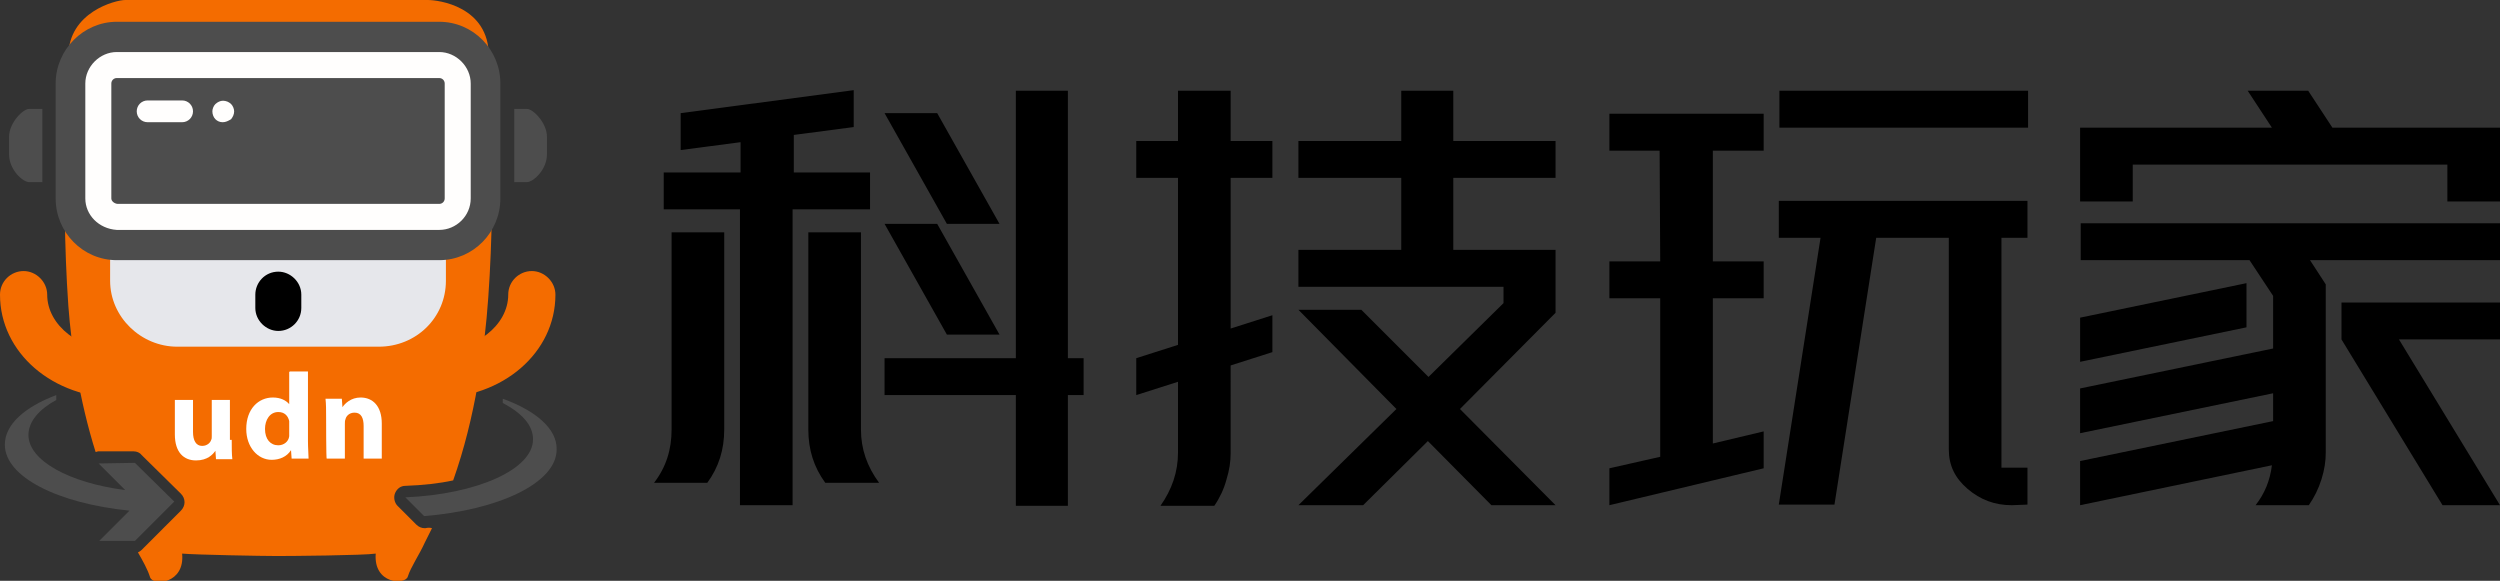
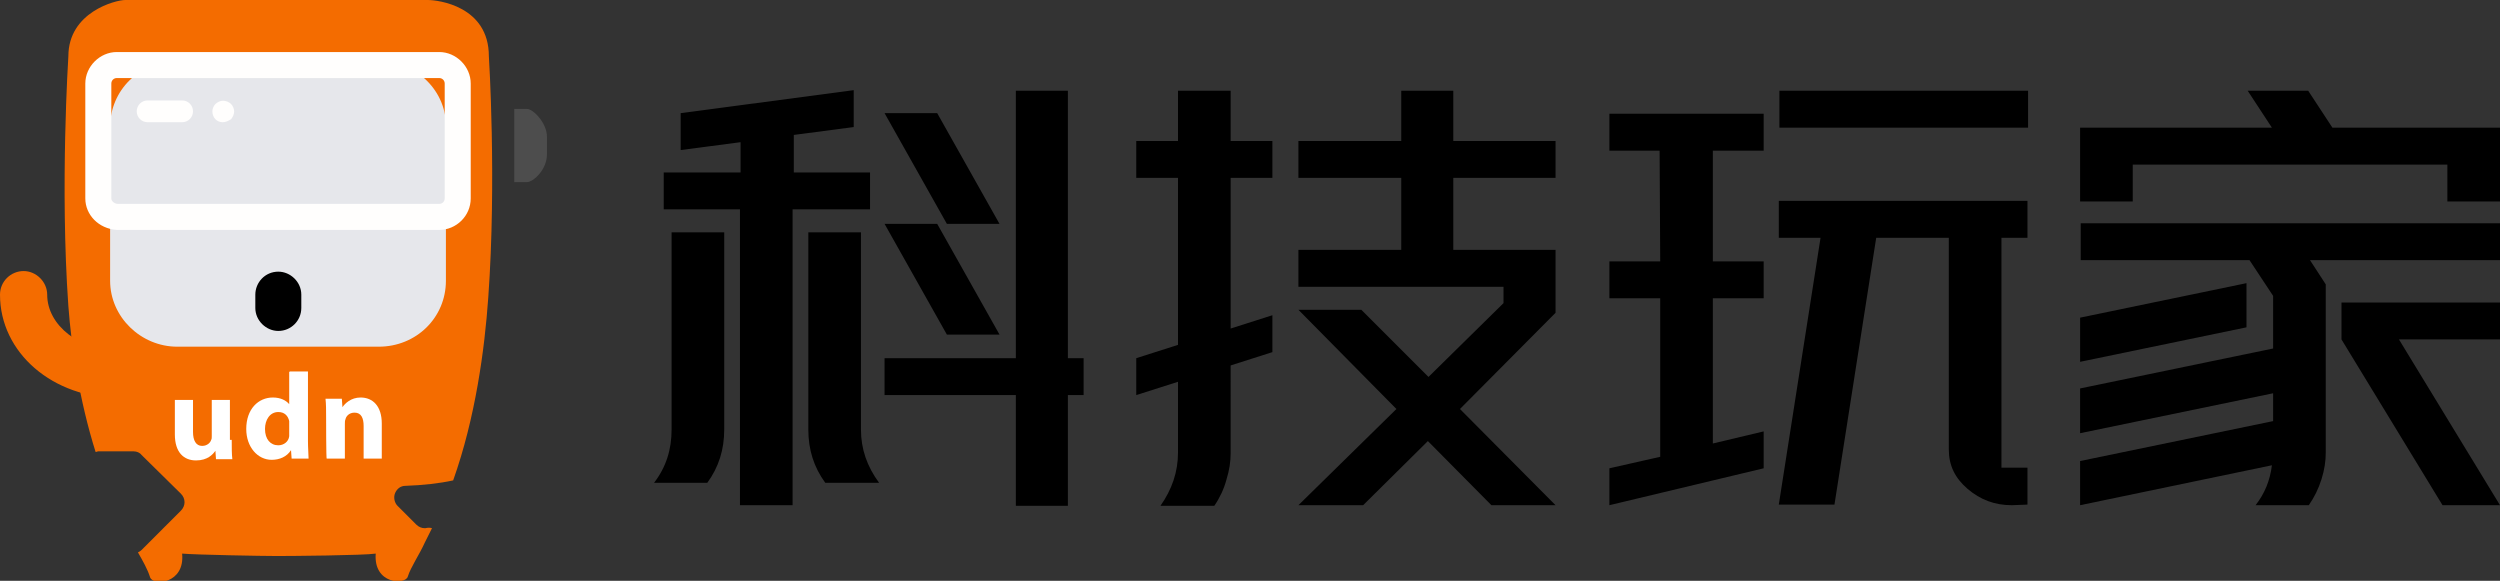
<svg xmlns="http://www.w3.org/2000/svg" version="1.1" id="圖層_1" x="0px" y="0px" viewBox="0 0 413.2 96" style="enable-background:new 0 0 413.2 96;" xml:space="preserve">
  <rect x="0" y="0" width="413.2" height="96" fill="#333333" stroke="none" />
  <style type="text/css">
	.st0{display:none;}
	.st1{display:inline;fill:#F5F5F5;}
	.st2{fill:#4D4D4D;}
	.st3{fill-rule:evenodd;clip-rule:evenodd;fill:#F46C00;}
	.st4{fill:#E6E7EB;}
	.st5{fill:#FFFFFF;}
	.st6{fill-rule:evenodd;clip-rule:evenodd;fill:#4D4D4D;}
	.st7{fill:#FFFEFD;}
	.st8{fill:#F46C00;}
</style>
  <g id="隱藏" class="st0">
</g>
  <g id="BG" class="st0">
    <rect x="-2005.5" y="-2383.4" class="st1" width="2549.3" height="3313.8" />
    <rect x="-76.9" y="-65.4" class="st1" width="566.9" height="226.8" />
  </g>
  <g id="MORE">
    <g>
      <g>
-         <path d="M109.8,28.5h12.6v-5l-9.9,1.3v-6.1l28.6-3.8V21l-9.9,1.3v6.2h12.6v6.1H131v48.9h-8.7V34.6h-12.6V28.5L109.8,28.5z      M119.7,38.4V71c0,3.3-0.9,6.2-2.8,8.8h-8.8c2-2.6,2.9-5.5,2.9-8.8V38.4H119.7z M133.6,38.4h8.7V71c0,3.2,1,6.1,3,8.8h-8.9     c-1.9-2.6-2.8-5.5-2.8-8.8V38.4z M167.9,15h8.6v44.2h2.6v6.1h-2.6v18.3h-8.6V65.3h-21.7v-6.1h21.7L167.9,15L167.9,15z      M146.2,18.7h8.7L165.2,37h-8.7L146.2,18.7z M146.2,37h8.7l10.3,18.3h-8.7L146.2,37z" />
+         <path d="M109.8,28.5h12.6v-5l-9.9,1.3v-6.1l28.6-3.8V21l-9.9,1.3v6.2h12.6v6.1H131v48.9h-8.7V34.6h-12.6V28.5L109.8,28.5z      M119.7,38.4V71c0,3.3-0.9,6.2-2.8,8.8h-8.8c2-2.6,2.9-5.5,2.9-8.8V38.4H119.7z M133.6,38.4h8.7V71c0,3.2,1,6.1,3,8.8h-8.9     c-1.9-2.6-2.8-5.5-2.8-8.8V38.4z M167.9,15h8.6v44.2h2.6v6.1h-2.6v18.3h-8.6V65.3h-21.7v-6.1h21.7L167.9,15L167.9,15z      M146.2,18.7h8.7L165.2,37h-8.7L146.2,18.7M146.2,37h8.7l10.3,18.3h-8.7L146.2,37z" />
        <g>
          <path d="M203.4,15h-8.7v8.3h-6.9v6.1h6.9V57l-6.9,2.2v6.1l6.9-2.2v11.7c0,3.2-1,6.1-2.9,8.8h8.9c0.9-1.3,1.6-2.8,2-4.3      c0.5-1.6,0.7-3,0.7-4.4V60.4l6.9-2.2v-6.1l-6.9,2.2V29.4h6.9v-6.1h-6.9V15z" />
          <polygon points="257.1,29.4 257.1,23.3 240.2,23.3 240.2,15 231.6,15 231.6,23.3 214.6,23.3 214.6,29.4 231.6,29.4 231.6,41.3       214.6,41.3 214.6,47.4 248.5,47.4 248.5,50.1 236.1,62.3 225,51.2 214.6,51.2 230.8,67.6 214.6,83.5 225.3,83.5 236,72.9       246.5,83.5 257.1,83.5 241.3,67.6 257.1,51.7 257.1,47.4 257.1,46.8 257.1,41.3 240.2,41.3 240.2,29.4     " />
        </g>
        <path d="M274.3,24.9L274.3,24.9H266v-6.1h8.4h8.7h8.4v6.1h-8.4v18.3h8.4v6.1h-8.4v24l8.4-2v6.1l-25.5,6.1v-6.1l8.4-1.9V49.3h-8.4     v-6.1h8.4L274.3,24.9L274.3,24.9z M332.5,83.5c-2.8,0-5.2-0.9-7.3-2.7s-3.1-3.9-3.1-6.5v-35h-12l-6.9,44.1H294l6.9-44.1H294v-6.1     h41.1v6.1h-4.3v38h4.3v6.1L332.5,83.5L332.5,83.5z M294.1,15h41.1v6.1h-41.1V15z" />
        <path d="M343.8,27.2v-6.1h31.7l-4-6.1h10l4,6.1h27.7v6.1v6.1h-8.7v-6.1h-52v6.1h-8.7L343.8,27.2L343.8,27.2z M384.4,47v27.8     c0,1.4-0.2,2.8-0.7,4.4c-0.5,1.6-1.2,3-2.1,4.3h-8.8c1.5-1.9,2.4-4.1,2.7-6.6l-31.7,6.6v-7.3l31.9-6.6v-4.6l-31.9,6.6v-7.4     l31.9-6.6v-8.7l-3.9-5.9h-27.9v-6.1h69.3v6.1h-31.4L384.4,47z M371.3,54.1l-27.5,5.7v-7.3l27.5-5.7V54.1z M396.5,56.1l16.7,27.4     h-9.5l-16.7-27.4V50h26.2v6.1C413.2,56.1,396.5,56.1,396.5,56.1z" />
      </g>
      <g>
        <g>
          <g>
-             <path class="st2" d="M83.1,65.9v0.7c3.2,1.7,5,3.7,5,6c0,5-9.3,9.1-21.1,9.6l3.1,3.1c12.4-1,21.9-5.5,21.9-11       C92.1,70.9,88.6,67.9,83.1,65.9z" />
-           </g>
+             </g>
          <path class="st3" d="M70.3,87.3c-0.1,0-0.1,0-0.1,0c-0.5,0-1-0.2-1.4-0.6l-3.1-3.1c-0.5-0.5-0.7-1.4-0.4-2.1      c0.3-0.7,0.9-1.2,1.7-1.2c2.9-0.1,5.6-0.4,7.9-0.9c3.7-10.4,5.2-21.7,5.8-30.2c1.4-19.5,0.1-39.9,0.1-39.9C80.8,1,72.4,0,70.7,0      h-50c-1.6,0-9.4,2-9.4,9.3c0,0-1.4,21.6,0,41.3c0.5,6.7,1.8,15.5,4.5,24.1c0.2,0,0.3-0.1,0.4-0.1h5.9c0.5,0,1,0.2,1.3,0.6      l6.5,6.4c0.4,0.4,0.6,0.9,0.6,1.4s-0.2,1-0.6,1.4l-6.5,6.5c-0.2,0.2-0.4,0.3-0.6,0.4c0.8,1.4,1.6,2.8,2,4.1      c0.5,1.5,5.8,1.1,5.3-3.9c2.3,0.2,13.3,0.4,15.7,0.4c2.2,0,14.3-0.1,16.3-0.4c-0.4,5.1,4.9,5.2,5.3,3.8c0.5-1.6,1.9-3.6,2.8-5.6      c0.4-0.8,0.8-1.6,1.2-2.4C71.1,87.2,70.7,87.2,70.3,87.3z" />
          <g>
-             <path class="st2" d="M16.3,76.6l4.4,4.4c-9.3-1.2-16-4.9-16-9.1c0-2.2,1.7-4.2,4.6-5.8v-0.8c-5.3,2-8.5,4.9-8.5,8.2       c0,5.3,8.7,9.7,20.6,10.9l-5,5h5.9l6.5-6.5l-6.5-6.4L16.3,76.6L16.3,76.6z" />
-           </g>
+             </g>
        </g>
        <g>
          <g>
            <g id="XMLID_00000159440524161897930230000000069936847699786399_">
              <path id="XMLID_00000070100867832390740920000012053659477167043733_" class="st4" d="M62.7,10.1H29.3        c-6.2,0-11.1,4.8-11.1,10.9v25.4c0,6,5.1,10.9,11.1,10.9h33.3c6.2,0,11.1-4.8,11.1-10.9V21.1C73.9,15.1,68.8,10.1,62.7,10.1z" />
            </g>
            <g id="XMLID_00000101071040482402615530000015208696839976955558_">
              <path id="XMLID_00000034775970536073311110000002263619162103717544_" class="st5" d="M38.3,72.7c0,1.3,0,2.3,0.1,3.2h-2.7        l-0.1-1.4l0,0c-0.4,0.6-1.3,1.6-3.2,1.6c-2,0-3.5-1.3-3.5-4.3v-5.7h3v5.3c0,1.4,0.5,2.3,1.5,2.3c0.9,0,1.4-0.6,1.5-1        c0.1-0.1,0.1-0.4,0.1-0.6v-6h3v6.6L38.3,72.7L38.3,72.7z" />
              <path id="XMLID_00000011734981055742067730000016113959214780892084_" class="st5" d="M47.8,71.5c0,0.2,0,0.5,0,0.6        c-0.1,0.9-0.9,1.5-1.8,1.5c-1.3,0-2.2-1-2.2-2.7c0-1.5,0.8-2.8,2.2-2.8c1,0,1.6,0.6,1.8,1.5c0,0.1,0,0.4,0,0.5V71.5z         M47.8,61.5v5.3l0,0c-0.5-0.6-1.4-1.1-2.7-1.1c-2.4,0-4.4,1.9-4.4,5.2c0,3,1.9,5.1,4.2,5.1c1.3,0,2.5-0.5,3.2-1.6l0,0l0.1,1.4        h2.8c0-0.6-0.1-1.8-0.1-2.9V61.4h-3L47.8,61.5L47.8,61.5z" />
              <path id="XMLID_00000083776271267020505830000013174488205709294523_" class="st5" d="M53.9,69.1c0-1.3,0-2.3-0.1-3.2h2.7        l0.1,1.4l0,0c0.4-0.6,1.4-1.6,3-1.6c2,0,3.5,1.4,3.5,4.3v5.8h-3v-5.4c0-1.3-0.4-2.2-1.5-2.2c-0.9,0-1.4,0.6-1.5,1.1        c-0.1,0.2-0.1,0.5-0.1,0.8v5.7h-3C53.9,75.9,53.9,69.1,53.9,69.1z" />
            </g>
          </g>
          <g>
-             <path class="st6" d="M72.6,43H19.3c-5.6,0-10.1-4.6-10.1-10.2v-19c0-5.6,4.6-10.2,10.1-10.2h53.3c5.6,0,10.1,4.6,10.1,10.2v19       C82.7,38.4,78.2,43,72.6,43z" />
            <g>
              <path class="st7" d="M72.6,38H19.3c-3-0.2-5.2-2.5-5.2-5.2v-19c0-2.8,2.4-5.2,5.2-5.2h53.3c2.8,0,5.2,2.4,5.2,5.2v19        C77.8,35.7,75.4,38,72.6,38z M19.3,12.9c-0.5,0-0.9,0.4-0.9,0.9v19c0,0.5,0.6,0.9,1.1,0.9l53.1,0c0.5,0,0.9-0.4,0.9-0.9v-19        c0-0.5-0.4-0.9-0.9-0.9H19.3z" />
            </g>
            <g>
              <path class="st7" d="M30.1,20.2h-5.7c-1,0-1.8-0.8-1.8-1.8c0-1,0.8-1.8,1.8-1.8h5.7c1,0,1.8,0.8,1.8,1.8        C31.9,19.4,31.1,20.2,30.1,20.2z" />
            </g>
            <g>
              <path class="st7" d="M36.8,20.2c-0.5,0-0.9-0.2-1.2-0.5c-0.3-0.3-0.5-0.8-0.5-1.3c0-0.4,0.2-0.9,0.5-1.2        c0.2-0.2,0.4-0.3,0.6-0.4c0.4-0.2,0.9-0.2,1.4,0c0.2,0.1,0.4,0.2,0.6,0.4c0.3,0.3,0.5,0.8,0.5,1.2c0,0.5-0.2,0.9-0.5,1.3        C37.7,20,37.3,20.2,36.8,20.2z" />
            </g>
          </g>
          <g>
            <path d="M46,54.7L46,54.7c-2,0-3.8-1.7-3.8-3.8v-2.2c0-2,1.6-3.8,3.8-3.8l0,0c2,0,3.8,1.7,3.8,3.8v2.2       C49.8,53,48.1,54.7,46,54.7z" />
          </g>
          <g>
-             <path class="st2" d="M6.9,30.1H4.8c-1,0-3.3-2-3.3-4.6v-2.9c0-2.3,2.3-4.6,3.3-4.6h2.2V30.1z" />
            <path class="st2" d="M85,30.1h2.1c1,0,3.3-2,3.3-4.6v-2.9c0-2.3-2.3-4.6-3.3-4.6H85V30.1z" />
          </g>
          <g>
            <path class="st8" d="M19.8,65.8C8.7,65.8,0,58.3,0,48.7c0-2.2,1.8-3.9,3.9-3.9s3.9,1.8,3.9,3.9c0,5.1,5.4,9.3,12,9.3       c2.2,0,3.9,1.8,3.9,3.9C23.8,64.1,22,65.8,19.8,65.8z" />
          </g>
          <g>
-             <path class="st8" d="M72,65.8c-2.2,0-3.9-1.8-3.9-3.9S69.8,58,72,58c6.6,0,12-4.2,12-9.3c0-2.2,1.8-3.9,3.9-3.9       s3.9,1.8,3.9,3.9C91.8,58.3,83.1,65.8,72,65.8z" />
-           </g>
+             </g>
        </g>
      </g>
    </g>
  </g>
</svg>